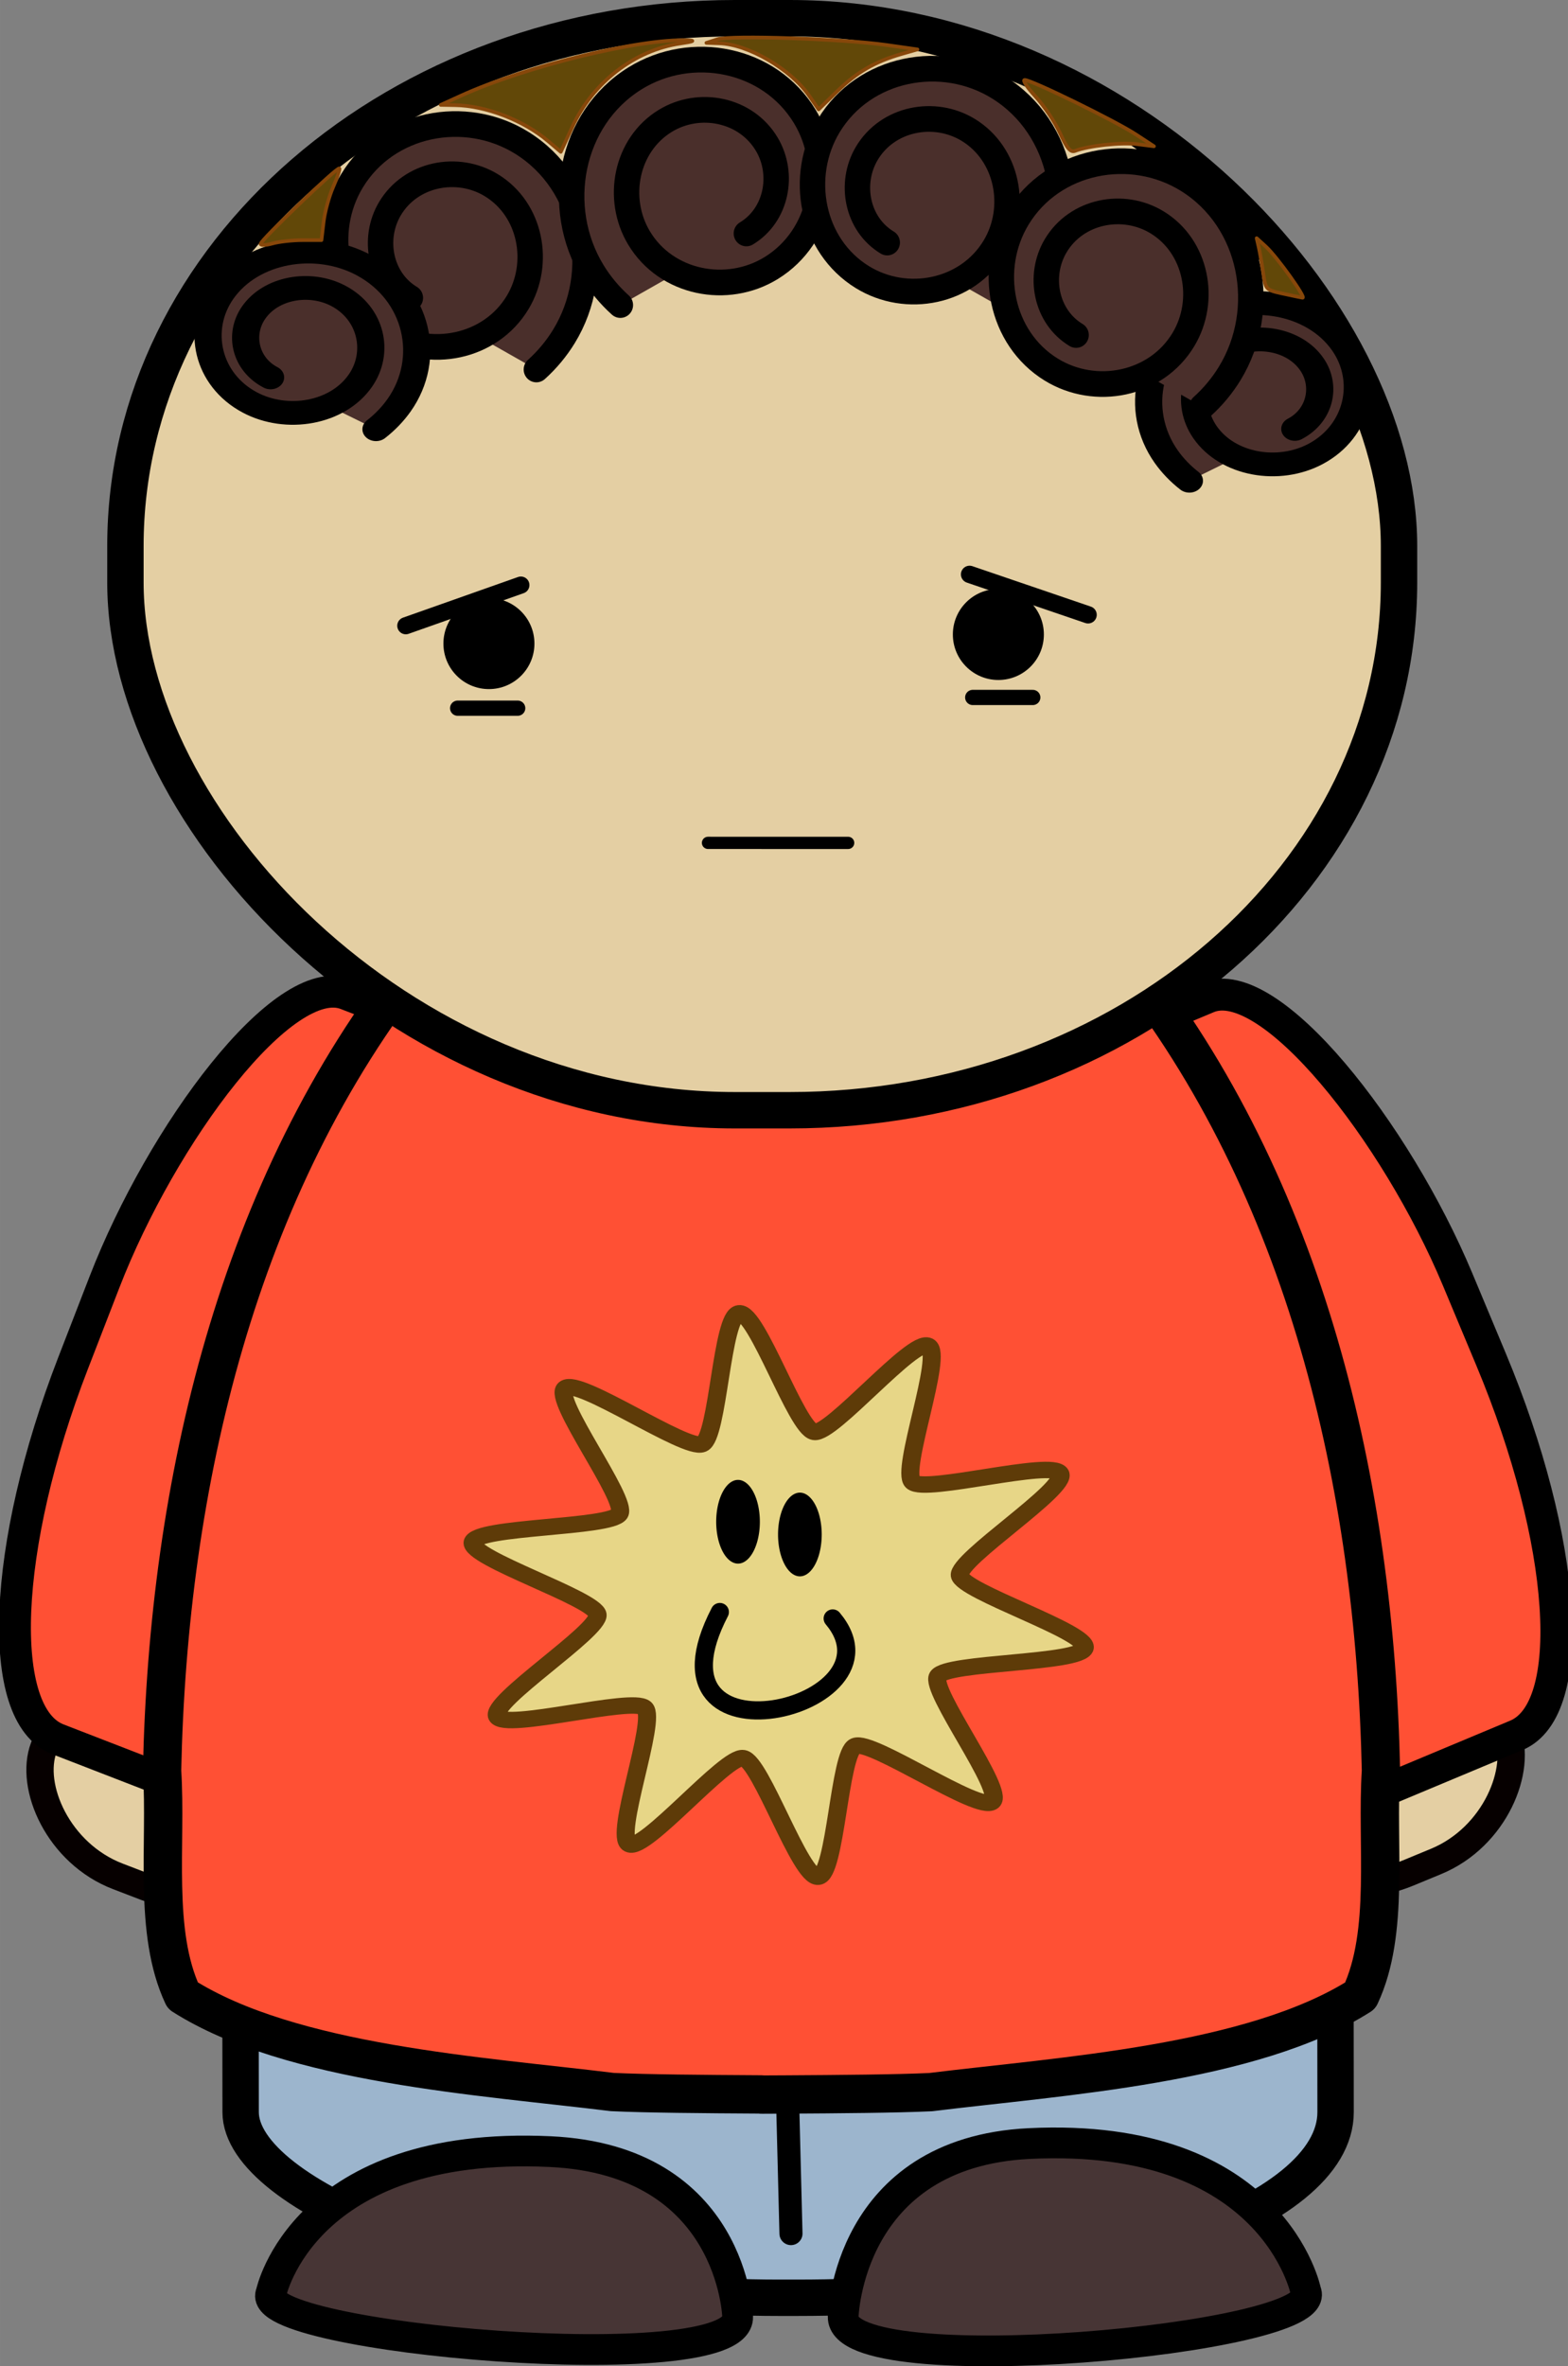
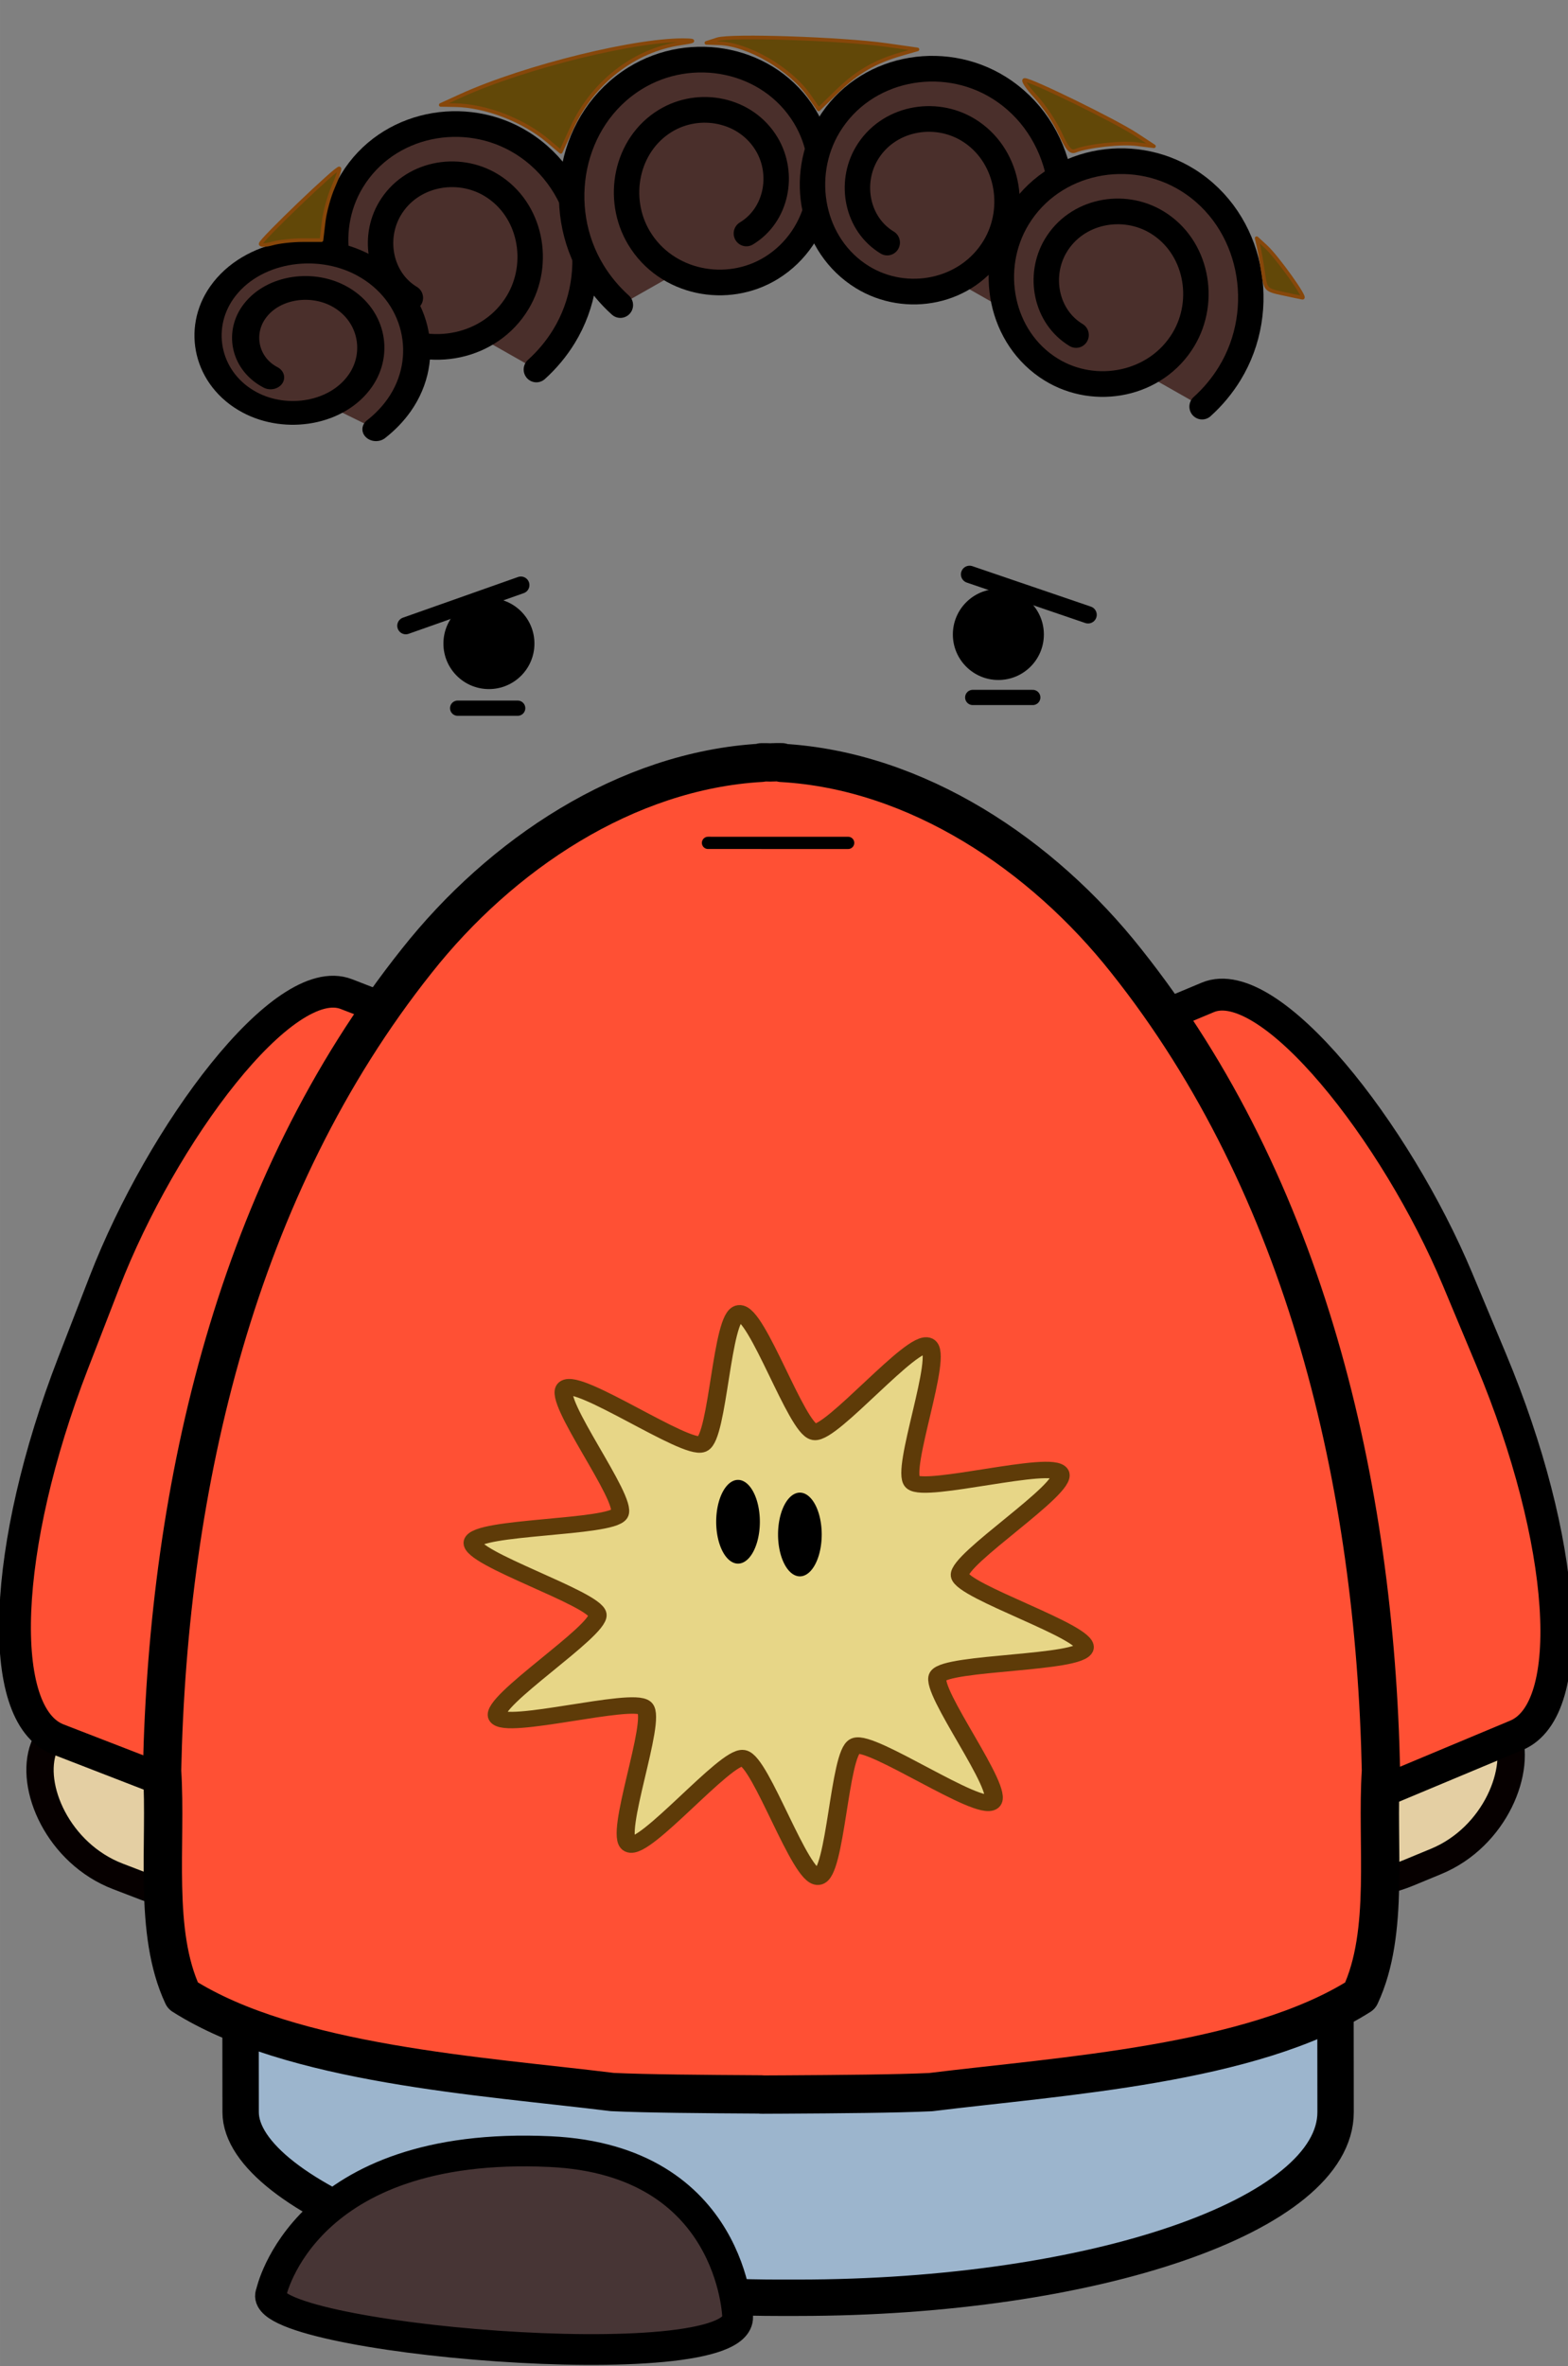
<svg xmlns="http://www.w3.org/2000/svg" xmlns:ns1="http://www.inkscape.org/namespaces/inkscape" xmlns:ns2="http://sodipodi.sourceforge.net/DTD/sodipodi-0.dtd" width="24.322mm" height="36.692mm" viewBox="0 0 86.18 130.012" id="svg5223" version="1.1" ns1:version="0.91 r13725" ns2:docname="mix-and-match-characters23.svg">
  <rect x="0" y="0" width="86.18" height="130.012" fill="#808080" stroke="none" />
  <defs id="defs5225" />
  <ns2:namedview id="base" pagecolor="#ffffff" bordercolor="#666666" borderopacity="1.0" ns1:pageopacity="0.0" ns1:pageshadow="2" ns1:zoom="2.8" ns1:cx="7.6141506" ns1:cy="56.174076" ns1:document-units="px" ns1:current-layer="layer1" showgrid="false" fit-margin-top="0" fit-margin-left="0" fit-margin-right="0" fit-margin-bottom="0" ns1:window-width="1855" ns1:window-height="1056" ns1:window-x="1985" ns1:window-y="24" ns1:window-maximized="1" />
  <g ns1:label="Layer 1" ns1:groupmode="layer" id="layer1" transform="translate(-183.604,-370.511)">
    <g transform="translate(-42.833,-75.939)" id="g4241">
      <rect style="fill:#e4cfa3;fill-rule:evenodd;stroke:#060000;stroke-width:1.5;stroke-linecap:round;stroke-linejoin:round" height="10.667" x="407.73" y="419" width="14.333" transform="matrix(0.934,0.358,-0.358,0.934,0,0)" ry="5.167" rx="6.333" id="rect3449-5" />
      <rect style="fill:#e4cfa3;fill-rule:evenodd;stroke:#060000;stroke-width:1.5;stroke-linecap:round;stroke-linejoin:round" height="10.667" x="-78.906" y="613.19" width="14.333" transform="matrix(-0.924,0.382,0.382,0.924,0,0)" ry="5.167" rx="6.333" id="rect3449-0-4" />
      <rect style="fill:#ff5034;fill-rule:evenodd;stroke:#000000;stroke-width:1.751;stroke-linecap:round;stroke-linejoin:round" height="43.929" x="-430.79" y="378.78" width="27.376" transform="matrix(-0.932,-0.361,-0.361,0.932,0,0)" ry="19.577" rx="6.685" id="rect3252-4-6-2-2-1-2" />
      <rect style="fill:#9cb5cd;fill-rule:evenodd;stroke:#000000;stroke-width:2;stroke-linecap:round;stroke-linejoin:round" height="37.056" x="239.1" y="535.66" width="60.181" transform="matrix(1,-7.4216e-5,0.001,1,0,0)" ry="10.198" rx="29.573" id="rect3252-6-7-2-7-1-6-3-1" />
-       <path style="fill:#ffffff;stroke:#000000;stroke-width:1.268;stroke-linecap:round;stroke-linejoin:round" ns1:connector-curvature="0" d="m 269.91,569.17 -0.289,-11.389" id="path3928-9-81-8-0-49-3-2" />
-       <path style="fill:#473535;stroke:#000000;stroke-width:1.689" ns1:connector-curvature="0" d="m 272.78,573.74 c 0,0 0.225,-9.026 10.228,-9.517 13.456,-0.66 15.202,8.132 15.202,8.132 1.2,2.622 -25.536,5.075 -25.43,1.384 z" id="path4010-7-1-8-9-8-8-6" />
      <path style="fill:#473535;stroke:#000000;stroke-width:1.689" ns1:connector-curvature="0" d="m 266.98,573.75 c 0,0 -0.227,-8.616 -10.312,-9.084 -13.567,-0.63 -15.327,7.762 -15.327,7.762 -1.21,2.502 25.746,4.844 25.639,1.321 z" id="path4010-1-9-1-1-1-9-9-3" />
      <rect style="fill:#ff5034;fill-rule:evenodd;stroke:#000000;stroke-width:1.751;stroke-linecap:round;stroke-linejoin:round" height="43.929" x="56.029" y="575.15" width="27.376" transform="matrix(0.923,-0.386,0.386,0.923,0,0)" ry="19.577" rx="6.685" id="rect3252-71-0-6-4-3" />
      <path style="fill:#ff5034;fill-rule:evenodd;stroke:#000000;stroke-width:2.106;stroke-linecap:round;stroke-linejoin:round" ns1:connector-curvature="0" d="m 269.1,488.33 c -0.111,0.002 -0.222,0.007 -0.333,0.01 -0.063,-0.002 -0.126,-0.004 -0.189,-0.005 -0.097,-0.002 -0.196,-10e-6 -0.293,0 l 0,0.025 c -7.436,0.422 -14.324,5.044 -18.94,10.88 -9.895,12.426 -13.668,28.791 -14.001,44.496 0.26,4.028 -0.5,8.863 1.139,12.356 5.954,3.784 16.453,4.417 23.611,5.301 1.899,0.088 4.916,0.112 8.192,0.131 l 0,0.01 c 0.344,-0.002 0.671,-0.003 1.01,-0.005 0.033,-1.6e-4 0.066,1.8e-4 0.1,0 3.276,-0.019 6.293,-0.043 8.192,-0.131 7.157,-0.884 17.657,-1.518 23.611,-5.301 1.639,-3.493 0.879,-8.328 1.139,-12.356 -0.333,-15.704 -4.107,-32.07 -14.001,-44.496 -4.616,-5.836 -11.505,-10.459 -18.94,-10.88 l 0,-0.035 c -0.097,-1e-5 -0.196,-0.002 -0.293,0 z" id="path3932-5-3-8-0-8-51-1-3" />
-       <rect style="fill:#e4cfa3;fill-rule:evenodd;stroke:#000000;stroke-width:2;stroke-linecap:round;stroke-linejoin:bevel" x="233.33" y="447.45" width="70" height="60" ry="29" rx="33.5" id="rect4240-8-9-5" />
      <g transform="matrix(0.467,0,0,-0.467,255.81,481.81)" id="g456-8-2-1-4-8">
        <path ns1:connector-curvature="0" d="m 0,0 c 0,-2.958 -2.396,-5.355 -5.355,-5.355 -2.958,0 -5.356,2.397 -5.356,5.355 0,2.957 2.398,5.356 5.356,5.356 C -2.396,5.356 0,2.957 0,0" id="path458-3-6-8-8-1" />
      </g>
      <g transform="matrix(0.467,0,0,-0.467,283.81,481.31)" id="g456-1-7-8-0-9">
        <path ns1:connector-curvature="0" d="m 0,0 c 0,-2.958 -2.396,-5.355 -5.355,-5.355 -2.958,0 -5.356,2.397 -5.356,5.355 0,2.957 2.398,5.356 5.356,5.356 C -2.396,5.356 0,2.957 0,0" id="path458-9-9-9-1-08" />
      </g>
      <path style="fill:#ffffff;stroke:#000000;stroke-width:0.837;stroke-linecap:round;stroke-linejoin:round" ns1:connector-curvature="0" d="m 251.59,485.36 3.3,0" id="path3831-2-0-3-22-6-5-2" />
      <path style="fill:#ffffff;stroke:#000000;stroke-width:0.94;stroke-linecap:round;stroke-linejoin:round" ns1:connector-curvature="0" d="m 248.74,480.83 6.325,-2.234" id="path3831-2-0-3-22-6-5-2-5" />
      <path style="fill:#ffffff;stroke:#000000;stroke-width:0.837;stroke-linecap:round;stroke-linejoin:round" ns1:connector-curvature="0" d="m 283.2,484.77 -3.3,0" id="path3831-2-0-3-22-6-5-2-1" />
      <path style="fill:#ffffff;stroke:#000000;stroke-width:0.952;stroke-linecap:round;stroke-linejoin:round" ns1:connector-curvature="0" d="m 286.24,480.23 -6.513,-2.222" id="path3831-2-0-3-22-6-5-2-5-3" />
      <path style="fill:#ffffff;stroke:#000000;stroke-width:0.673;stroke-linecap:round;stroke-linejoin:round" ns1:connector-curvature="0" d="m 265.35,492.76 7.703,0.001" id="path3831-2-0-3-22-6-5-2-9-7" />
      <path style="fill:#4a2f2b;stroke:#000000;stroke-width:13.435;stroke-linecap:round;stroke-linejoin:round" ns1:connector-curvature="0" transform="matrix(0.104,0,0,0.105,271.18,396.12)" d="m -213.36,635.21 c -16.012,-9.545 -20.184,-31.021 -10.797,-46.673 11.003,-18.346 35.656,-23.109 53.602,-12.284 20.937,12.63 26.356,40.817 13.926,61.312 -14.439,23.808 -46.546,29.95 -69.866,15.735 -26.978,-16.445 -33.917,-52.887 -17.722,-79.327 18.663,-30.469 59.886,-38.284 89.764,-19.899 34.305,21.109 43.08,67.591 22.28,101.25 -3.987,6.452 -8.921,12.309 -14.585,17.352" id="path3920-6-93-3-4-1-7-0-2-5-6" />
      <path style="fill:#4a2f2b;stroke:#000000;stroke-width:13.435;stroke-linecap:round;stroke-linejoin:round" ns1:connector-curvature="0" transform="matrix(-0.104,0,0,0.105,245.27,392.58)" d="m -213.36,635.21 c -16.012,-9.545 -20.184,-31.021 -10.797,-46.673 11.003,-18.346 35.656,-23.109 53.602,-12.284 20.937,12.63 26.356,40.817 13.926,61.312 -14.439,23.808 -46.546,29.95 -69.866,15.735 -26.978,-16.445 -33.917,-52.887 -17.722,-79.327 18.663,-30.469 59.886,-38.284 89.764,-19.899 34.305,21.109 43.08,67.591 22.28,101.25 -3.987,6.452 -8.921,12.309 -14.585,17.352" id="path3920-7-7-473-9-4-9-2-9-0-4-7" />
-       <path style="fill:#4a2f2b;stroke:#000000;stroke-width:17.174;stroke-linecap:round;stroke-linejoin:round" ns1:connector-curvature="0" transform="matrix(-0.087,0,0,0.076,279.04,421.74)" d="m -213.36,635.21 c -16.012,-9.545 -20.184,-31.021 -10.797,-46.673 11.003,-18.346 35.656,-23.109 53.602,-12.284 20.937,12.63 26.356,40.817 13.926,61.312 -14.439,23.808 -46.546,29.95 -69.866,15.735 -26.978,-16.445 -33.917,-52.887 -17.722,-79.327 18.663,-30.469 59.886,-38.284 89.764,-19.899 34.305,21.109 43.08,67.591 22.28,101.25 -3.987,6.452 -8.921,12.309 -14.585,17.352" id="path3920-7-6-4-7-8-6-8-7-2-3-4-6" />
      <path style="fill:#4a2f2b;stroke:#000000;stroke-width:17.174;stroke-linecap:round;stroke-linejoin:round" ns1:connector-curvature="0" transform="matrix(0.087,0,0,0.076,259.87,418.91)" d="m -213.36,635.21 c -16.012,-9.545 -20.184,-31.021 -10.797,-46.673 11.003,-18.346 35.656,-23.109 53.602,-12.284 20.937,12.63 26.356,40.817 13.926,61.312 -14.439,23.808 -46.546,29.95 -69.866,15.735 -26.978,-16.445 -33.917,-52.887 -17.722,-79.327 18.663,-30.469 59.886,-38.284 89.764,-19.899 34.305,21.109 43.08,67.591 22.28,101.25 -3.987,6.452 -8.921,12.309 -14.585,17.352" id="path3920-7-6-47-3-3-9-9-4-1-4-3-7" />
      <path style="fill:#4a2f2b;stroke:#000000;stroke-width:13.435;stroke-linecap:round;stroke-linejoin:round" ns1:connector-curvature="0" transform="matrix(0.104,0,0,0.105,297.39,393.08)" d="m -213.36,635.21 c -16.012,-9.545 -20.184,-31.021 -10.797,-46.673 11.003,-18.346 35.656,-23.109 53.602,-12.284 20.937,12.63 26.356,40.817 13.926,61.312 -14.439,23.808 -46.546,29.95 -69.866,15.735 -26.978,-16.445 -33.917,-52.887 -17.722,-79.327 18.663,-30.469 59.886,-38.284 89.764,-19.899 34.305,21.109 43.08,67.591 22.28,101.25 -3.987,6.452 -8.921,12.309 -14.585,17.352" id="path3920-7-7-5-27-8-9-3-5-2-3-9-5" />
      <path style="fill:#4a2f2b;stroke:#000000;stroke-width:13.435;stroke-linecap:round;stroke-linejoin:round" ns1:connector-curvature="0" transform="matrix(0.104,0,0,0.105,307.77,398.16)" d="m -213.36,635.21 c -16.012,-9.545 -20.184,-31.021 -10.797,-46.673 11.003,-18.346 35.656,-23.109 53.602,-12.284 20.937,12.63 26.356,40.817 13.926,61.312 -14.439,23.808 -46.546,29.95 -69.866,15.735 -26.978,-16.445 -33.917,-52.887 -17.722,-79.327 18.663,-30.469 59.886,-38.284 89.764,-19.899 34.305,21.109 43.08,67.591 22.28,101.25 -3.987,6.452 -8.921,12.309 -14.585,17.352" id="path3920-7-7-50-9-4-5-7-3-5-9-1-0" />
      <path style="fill:#624808;fill-rule:evenodd;stroke:#87470a;stroke-width:0.2;stroke-linecap:round;stroke-linejoin:round" ns1:connector-curvature="0" d="m 256.56,454.2 c -1.351,-1.144 -3.415,-1.942 -5.099,-1.972 l -0.8,-0.014 1.1,-0.501 c 3.537,-1.611 9.839,-3.154 12.464,-3.051 0.45,0.018 0.336,0.069 -0.393,0.176 -2.521,0.369 -4.8,2.128 -5.937,4.583 l -0.636,1.372 -0.699,-0.593 z" id="path4178" />
      <path style="fill:#624808;fill-rule:evenodd;stroke:#87470a;stroke-width:0.2;stroke-linecap:round;stroke-linejoin:round" ns1:connector-curvature="0" d="m 270.9,451.7 c -1.025,-1.471 -3.348,-2.822 -4.939,-2.872 l -0.7,-0.022 0.6,-0.195 c 0.732,-0.238 6.884,-0.031 9.3,0.312 l 1.7,0.242 -0.899,0.258 c -1.444,0.415 -2.431,0.99 -3.517,2.047 l -1.016,0.989 -0.529,-0.76 z" id="path4180" />
      <path style="fill:#624808;fill-rule:evenodd;stroke:#87470a;stroke-width:0.2;stroke-linecap:round;stroke-linejoin:round" ns1:connector-curvature="0" d="m 284.7,453.77 c -0.277,-0.604 -0.882,-1.51 -1.346,-2.013 -0.464,-0.503 -0.733,-0.915 -0.598,-0.915 0.38,0 4.984,2.255 6.105,2.99 l 1,0.655 -0.928,-0.116 c -0.878,-0.11 -2.683,0.086 -3.401,0.368 -0.254,0.1 -0.445,-0.123 -0.832,-0.969 l 0,0 z" id="path4182" />
      <path style="fill:#624808;fill-rule:evenodd;stroke:#87470a;stroke-width:0.2;stroke-linecap:round;stroke-linejoin:round" ns1:connector-curvature="0" d="m 296.93,462.58 c -0.915,-0.199 -0.934,-0.219 -1.064,-1.123 -0.073,-0.506 -0.184,-1.145 -0.246,-1.42 l -0.114,-0.5 0.515,0.472 c 0.606,0.556 2.241,2.84 2.004,2.8 -0.089,-0.015 -0.582,-0.119 -1.095,-0.23 z" id="path4184" />
      <path style="fill:#624808;fill-rule:evenodd;stroke:#87470a;stroke-width:0.2;stroke-linecap:round;stroke-linejoin:round" ns1:connector-curvature="0" d="m 240.76,459.85 c 0,-0.206 4.222,-4.252 4.328,-4.146 0.042,0.042 -0.108,0.496 -0.335,1.008 -0.227,0.512 -0.465,1.381 -0.53,1.931 l -0.118,1 -1.024,0 c -0.563,0 -1.315,0.084 -1.672,0.186 -0.357,0.102 -0.649,0.112 -0.649,0.021 z" id="path4188" />
      <path style="fill:none;stroke:#000000;stroke-width:2.589;stroke-linecap:round;stroke-linejoin:round" ns1:connector-curvature="0" transform="matrix(-0.179,0.197,0.263,0.324,232.73,293.44)" d="m 455.8,458.76 a 4.8,4.8 0 0 1 -7.68,3.84" id="path4197" />
      <path style="fill:none;stroke:#000000;stroke-width:2.589;stroke-linecap:round;stroke-linejoin:round" ns1:connector-curvature="0" transform="matrix(0.199,0.177,-0.227,0.351,280.09,290.95)" d="m 455.8,458.76 a 4.8,4.8 0 0 1 -7.68,3.84" id="path4197-5" />
      <path style="fill:#e7d687;fill-rule:evenodd;stroke:#5e3b08;stroke-width:1.655;stroke-linejoin:round" ns1:connector-curvature="0" transform="matrix(0.599,0,0,0.546,23.885,292.23)" d="m 429.2,463.76 c -1.214,1.123 -11.091,-6.314 -12.586,-5.607 -1.474,0.697 -1.765,12.963 -3.383,13.155 -1.642,0.195 -5.262,-11.627 -6.886,-11.934 -1.602,-0.303 -9.047,9.45 -10.47,8.654 -1.443,-0.807 2.577,-12.499 1.443,-13.703 -1.118,-1.186 -12.874,2.327 -13.557,0.847 -0.693,-1.501 9.432,-8.597 9.222,-10.237 -0.207,-1.617 -11.783,-5.684 -11.466,-7.283 0.322,-1.622 12.684,-1.411 13.478,-2.862 0.783,-1.43 -6.192,-11.524 -4.995,-12.631 1.214,-1.123 11.091,6.314 12.586,5.607 1.474,-0.697 1.765,-12.963 3.383,-13.155 1.642,-0.195 5.262,11.627 6.886,11.934 1.602,0.303 9.047,-9.45 10.47,-8.654 1.443,0.807 -2.577,12.499 -1.443,13.703 1.118,1.186 12.874,-2.327 13.557,-0.847 0.693,1.501 -9.432,8.597 -9.222,10.237 0.207,1.617 11.783,5.684 11.466,7.283 -0.322,1.622 -12.684,1.411 -13.478,2.862 -0.783,1.43 6.192,11.524 4.995,12.631 z" id="path4026" />
-       <path style="fill:none;stroke:#000000;stroke-linecap:round;stroke-linejoin:round" ns1:connector-curvature="0" d="m 266,535.02 c -4.571,8.804 10.374,5.319 6.204,0.354" id="path4058" />
      <path ns1:connector-curvature="0" d="m 211.8,444.06 a 1.2,2.3 0 1 1 -2.4,0 1.2,2.3 0 1 1 2.4,0 z" transform="translate(56.4,86)" id="path4235" />
-       <path ns1:connector-curvature="0" d="m 211.8,444.06 a 1.2,2.3 0 1 1 -2.4,0 1.2,2.3 0 1 1 2.4,0 z" transform="translate(59.8,86.7)" id="path4235-3" />
+       <path ns1:connector-curvature="0" d="m 211.8,444.06 a 1.2,2.3 0 1 1 -2.4,0 1.2,2.3 0 1 1 2.4,0 " transform="translate(59.8,86.7)" id="path4235-3" />
    </g>
  </g>
</svg>